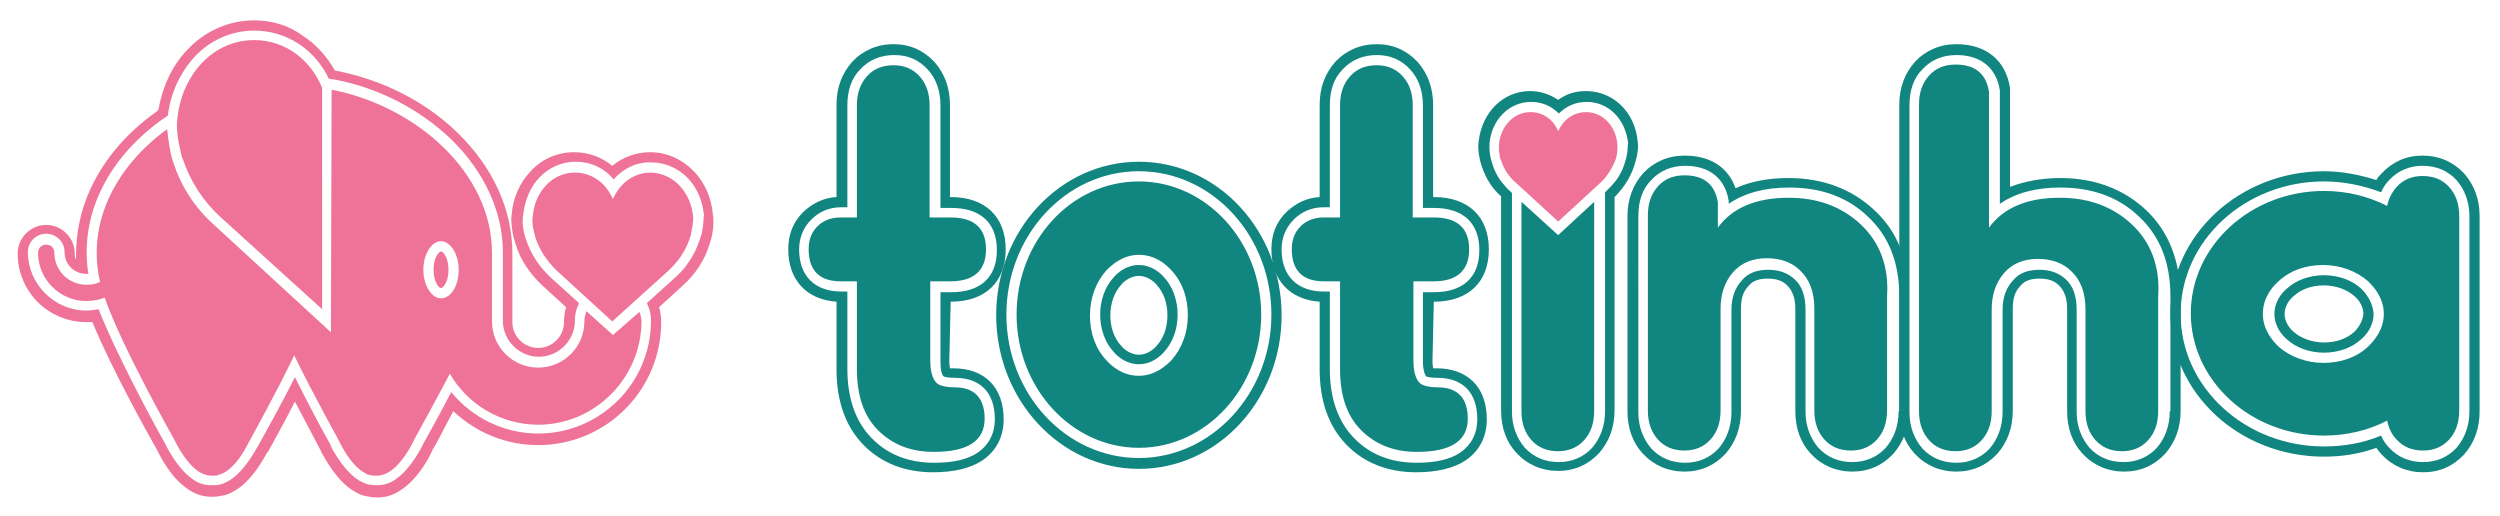
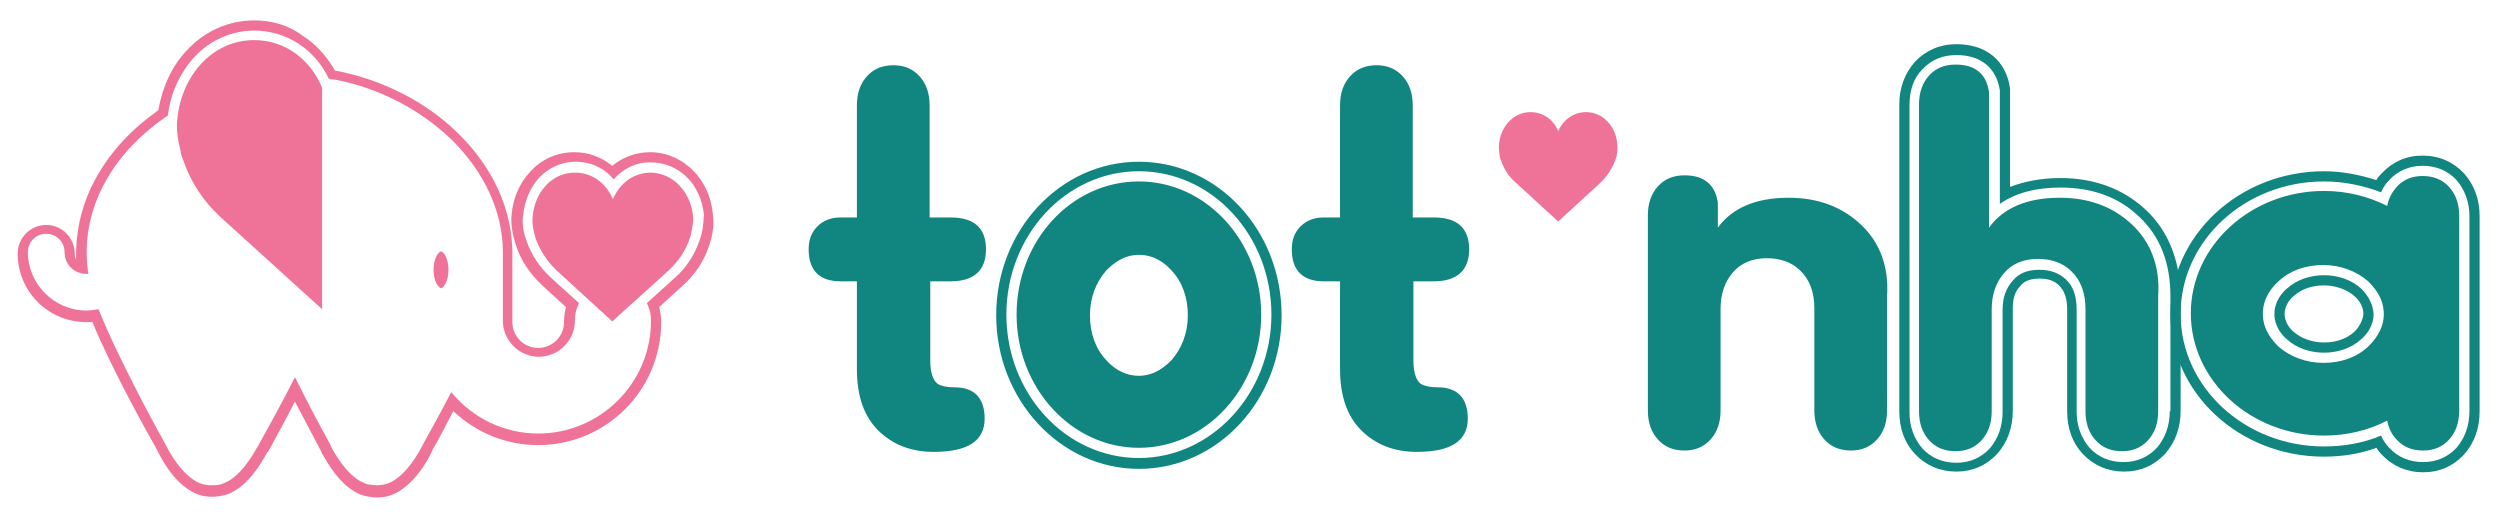
<svg xmlns="http://www.w3.org/2000/svg" version="1.1" id="Layer_1" x="0" y="0" viewBox="0 0 367.9 75.9" xml:space="preserve">
  <style>.st0{fill:#118681}.st1{fill:#ef7398}</style>
-   <path class="st0" d="M241 20.8c-.4-4.3-3.6-7.4-7.6-7.4-1.5 0-2.9.4-4.1 1.3-1.2-.8-2.6-1.3-4.1-1.3-4 0-7.1 3.1-7.6 7.4-.1.5-.1 1.5.2 2.8.5 2 1.5 3.9 3.1 5.3v31.5c0 2.6.8 4.7 2.3 6.3 1.6 1.7 3.7 2.6 6.1 2.6 2.4 0 4.4-.9 6-2.6 1.5-1.7 2.3-3.8 2.3-6.4V29c1.5-1.5 2.6-3.3 3.1-5.3.4-1.4.4-2.4.3-2.9zm-1.7 2.5c-.3 1.2-.8 2.4-1.6 3.4-.4.5-.8.9-1.3 1.4l-.2.2v32.2c0 2.2-.7 4-1.9 5.4-1.3 1.4-3 2.1-4.9 2.1-2 0-3.7-.7-5-2.1-1.2-1.4-1.9-3.2-1.9-5.3V28.4l-.2-.2c-.5-.4-.9-.9-1.3-1.4-.8-1-1.3-2.2-1.6-3.4-.3-1.2-.2-2-.2-2.3.3-3.5 2.9-6.1 6.1-6.1 1.6 0 3 .6 4.1 1.7 1.1-1.1 2.5-1.7 4.1-1.7 3.2 0 5.7 2.5 6.1 6.1-.1.2 0 1-.3 2.2z" />
-   <path class="st0" d="M275.8 30.9c-3.3-3.1-7.6-4.7-12.6-4.7-3 0-5.6.5-7.8 1.5-1.1-3.1-3.7-4.8-7.5-4.8-2.4 0-4.5.9-6.1 2.6-1.5 1.7-2.3 3.8-2.3 6.3v28.7c0 2.6.8 4.7 2.3 6.3 1.6 1.7 3.7 2.6 6.1 2.6 2.4 0 4.4-.9 6-2.6 1.5-1.7 2.3-3.8 2.3-6.4v-15c0-1.4.3-2.5 1.1-3.3.4-.5 1.1-1.1 2.8-1.1 1.3 0 2.2.3 2.9 1 .8.8 1.2 1.9 1.2 3.5v15c0 2.6.8 4.7 2.3 6.3 1.6 1.7 3.7 2.6 6.1 2.6 2.4 0 4.4-.9 6-2.6 1.5-1.7 2.3-3.8 2.3-6.4V43.6c0-5.3-1.7-9.6-5.1-12.7zm3.6 29.6c0 2.2-.7 4-1.9 5.4-1.3 1.4-3 2.1-4.9 2.1-2 0-3.7-.7-5-2.1-1.2-1.4-1.9-3.2-1.9-5.3v-15c0-2-.5-3.5-1.6-4.5-1-.9-2.2-1.4-3.9-1.4-1.7 0-3 .5-3.9 1.6-1 1.1-1.5 2.5-1.5 4.3v15c0 2.2-.7 4-1.9 5.4-1.3 1.4-3 2.1-4.9 2.1-2 0-3.7-.7-5-2.1-1.2-1.4-1.9-3.2-1.9-5.3V31.8c0-2.2.6-4 1.9-5.3 1.3-1.4 3-2.1 5-2.1 3.6 0 5.9 1.9 6.4 5.2v.4c2.3-1.6 5.3-2.4 8.9-2.4 4.7 0 8.6 1.4 11.6 4.3 3.1 2.9 4.6 6.8 4.6 11.7v16.9z" />
-   <path class="st0" d="M315.8 30.9c-3.3-3.1-7.6-4.7-12.6-4.7-2.8 0-5.3.5-7.4 1.3V13c-.6-4.1-3.5-6.5-7.9-6.5-2.4 0-4.5.9-6.1 2.6-1.5 1.7-2.3 3.8-2.3 6.3v45.1c0 2.6.8 4.7 2.3 6.3 1.6 1.7 3.7 2.6 6.1 2.6 2.4 0 4.4-.9 6-2.6 1.5-1.7 2.3-3.8 2.3-6.4v-15c0-1.4.3-2.5 1.1-3.3.4-.5 1.1-1.1 2.8-1.1 1.3 0 2.2.3 2.9 1 .8.8 1.2 1.9 1.2 3.5v15c0 2.6.8 4.7 2.3 6.3 1.6 1.7 3.7 2.6 6.1 2.6 2.4 0 4.4-.9 6-2.6 1.5-1.7 2.3-3.8 2.3-6.4V43.6c-.1-5.3-1.8-9.6-5.1-12.7zm3.5 29.6c0 2.2-.7 4-1.9 5.4-1.3 1.4-3 2.1-4.9 2.1-2 0-3.7-.7-5-2.1-1.2-1.4-1.9-3.2-1.9-5.3v-15c0-2-.5-3.5-1.6-4.5-1-.9-2.2-1.4-3.9-1.4-1.7 0-3 .5-3.9 1.6-1 1.1-1.5 2.5-1.5 4.3v15c0 2.2-.7 4-1.9 5.4-1.3 1.4-3 2.1-4.9 2.1-2 0-3.7-.7-5-2.1-1.2-1.4-1.9-3.2-1.9-5.3V15.5c0-2.2.6-4 1.9-5.3 1.3-1.4 3-2.1 5-2.1 3.6 0 5.9 1.9 6.4 5.2V30c2.3-1.6 5.3-2.4 8.9-2.4 4.7 0 8.6 1.4 11.6 4.3 3.1 2.9 4.6 6.8 4.6 11.7v16.9z" />
+   <path class="st0" d="M315.8 30.9c-3.3-3.1-7.6-4.7-12.6-4.7-2.8 0-5.3.5-7.4 1.3V13c-.6-4.1-3.5-6.5-7.9-6.5-2.4 0-4.5.9-6.1 2.6-1.5 1.7-2.3 3.8-2.3 6.3v45.1c0 2.6.8 4.7 2.3 6.3 1.6 1.7 3.7 2.6 6.1 2.6 2.4 0 4.4-.9 6-2.6 1.5-1.7 2.3-3.8 2.3-6.4v-15c0-1.4.3-2.5 1.1-3.3.4-.5 1.1-1.1 2.8-1.1 1.3 0 2.2.3 2.9 1 .8.8 1.2 1.9 1.2 3.5v15c0 2.6.8 4.7 2.3 6.3 1.6 1.7 3.7 2.6 6.1 2.6 2.4 0 4.4-.9 6-2.6 1.5-1.7 2.3-3.8 2.3-6.4V43.6c-.1-5.3-1.8-9.6-5.1-12.7zm3.5 29.6c0 2.2-.7 4-1.9 5.4-1.3 1.4-3 2.1-4.9 2.1-2 0-3.7-.7-5-2.1-1.2-1.4-1.9-3.2-1.9-5.3v-15c0-2-.5-3.5-1.6-4.5-1-.9-2.2-1.4-3.9-1.4-1.7 0-3 .5-3.9 1.6-1 1.1-1.5 2.5-1.5 4.3v15c0 2.2-.7 4-1.9 5.4-1.3 1.4-3 2.1-4.9 2.1-2 0-3.7-.7-5-2.1-1.2-1.4-1.9-3.2-1.9-5.3V15.5c0-2.2.6-4 1.9-5.3 1.3-1.4 3-2.1 5-2.1 3.6 0 5.9 1.9 6.4 5.2V30c2.3-1.6 5.3-2.4 8.9-2.4 4.7 0 8.6 1.4 11.6 4.3 3.1 2.9 4.6 6.8 4.6 11.7v16.9" />
  <path class="st0" d="M362.6 25.5c-1.6-1.7-3.7-2.6-6.1-2.6-2.4 0-4.4.9-6 2.6-.3.3-.6.6-.8 1-2.5-.8-5.1-1.3-7.7-1.3-12.4 0-22.6 9.4-22.6 21s10.1 21 22.6 21c2.6 0 5.3-.4 7.7-1.3.2.3.5.7.8 1 1.6 1.7 3.7 2.6 6.1 2.6 2.4 0 4.4-.9 6-2.6 1.5-1.7 2.3-3.8 2.3-6.4V31.8c0-2.5-.8-4.6-2.3-6.3zm.8 35c0 2.2-.7 4-1.9 5.4-1.3 1.4-3 2.1-4.9 2.1-2 0-3.7-.7-5-2.1-.5-.5-.9-1.1-1.2-1.8-2.6 1.1-5.5 1.6-8.4 1.6-11.6 0-21.1-8.7-21.1-19.5s9.5-19.5 21.1-19.5c2.9 0 5.8.6 8.4 1.6.3-.7.7-1.3 1.2-1.8 1.3-1.4 3-2.1 4.9-2.1 2 0 3.7.7 5 2.1 1.2 1.4 1.9 3.2 1.9 5.3v28.7z" />
  <path class="st0" d="M347.5 42.5c-1.4-1.3-3.4-2-5.5-2s-4.1.7-5.5 2c-.7.6-1.8 1.9-1.8 3.7 0 1.8 1.1 3.1 1.8 3.7 1.4 1.3 3.4 2 5.5 2s4.1-.7 5.5-2c.7-.6 1.8-1.9 1.8-3.7-.1-1.8-1.2-3.1-1.8-3.7zm-1 6.3c-1.2 1.1-2.8 1.6-4.5 1.6s-3.4-.6-4.5-1.6c-.5-.4-1.3-1.4-1.3-2.6 0-1.2.8-2.2 1.3-2.6 1.2-1.1 2.8-1.6 4.5-1.6s3.4.6 4.5 1.6c.5.4 1.3 1.4 1.3 2.6-.1 1.2-.9 2.2-1.3 2.6zm-178.9-25c-11.6 0-21 10.1-21 22.6 0 12.4 9.4 22.6 21 22.6s21-10.1 21-22.6c0-12.5-9.4-22.6-21-22.6zm0 43.6c-10.8 0-19.5-9.5-19.5-21.1 0-11.6 8.7-21.1 19.5-21.1s19.5 9.5 19.5 21.1c0 11.6-8.8 21.1-19.5 21.1z" />
-   <path class="st0" d="M167.6 39c-1.8 0-3.1 1.1-3.7 1.8-1.3 1.4-2 3.4-2 5.5s.7 4.1 2 5.5c.6.7 1.9 1.8 3.7 1.8 1.8 0 3.1-1.1 3.7-1.8 1.3-1.4 2-3.4 2-5.5s-.7-4.1-2-5.5c-.6-.7-1.9-1.8-3.7-1.8zm2.6 11.9c-.4.5-1.4 1.3-2.6 1.3-1.2 0-2.2-.8-2.6-1.3-1.1-1.2-1.6-2.8-1.6-4.5 0-1.8.6-3.4 1.6-4.5.4-.5 1.4-1.3 2.6-1.3 1.2 0 2.2.8 2.6 1.3 1.1 1.2 1.6 2.8 1.6 4.5 0 1.7-.5 3.3-1.6 4.5zm-30.3-6.5c5.1 0 8.1-2.9 8.1-7.7s-3-7.7-8.1-7.7h-.1V15.5c0-2.6-.8-4.7-2.3-6.4-1.6-1.7-3.6-2.6-6-2.6s-4.5.9-6.1 2.6c-1.5 1.7-2.3 3.8-2.3 6.3V29c-1.9.1-3.5.9-4.9 2.2-1.5 1.5-2.2 3.3-2.2 5.5 0 4.5 2.7 7.4 7.1 7.7v9.9c0 4.7 1.3 8.4 3.9 11.1 2.6 2.7 6.1 4.1 10.3 4.1 3.1 0 5.5-.6 7.2-1.7 2.1-1.4 3.2-3.5 3.2-6.1 0-4.7-2.8-7.5-7.4-7.5h-.5c0-.2-.1-.5-.1-1l.2-8.8zm-1 11s.4.2 1.6.2c3.8 0 5.9 2.2 5.9 6.1 0 2.1-.9 3.8-2.5 4.9-1.5 1-3.6 1.5-6.4 1.5-3.8 0-6.9-1.2-9.3-3.7-2.3-2.4-3.5-5.8-3.5-10.1V42.9h-.9c-3.9 0-6.2-2.3-6.2-6.2 0-1.7.6-3.2 1.8-4.4 1.2-1.2 2.7-1.8 4.4-1.8h.9v-15c0-2.2.6-4 1.9-5.3 1.3-1.4 3-2.1 5-2.1s3.6.7 4.9 2.1c1.3 1.4 1.9 3.2 1.9 5.4v15h1.6c4.3 0 6.7 2.2 6.7 6.2S144.3 43 140 43h-1.6v10.2c0 1.3.2 2 .5 2.2zm72.1-11c5.1 0 8.1-2.9 8.1-7.7s-3-7.7-8.1-7.7h-.1V15.5c0-2.6-.8-4.7-2.3-6.4-1.6-1.7-3.6-2.6-6-2.6s-4.5.9-6.1 2.6c-1.5 1.7-2.3 3.8-2.3 6.3V29c-1.9.1-3.5.9-4.9 2.2-1.5 1.5-2.2 3.3-2.2 5.5 0 4.5 2.7 7.4 7.1 7.7v9.9c0 4.7 1.3 8.4 3.9 11.1 2.6 2.7 6.1 4.1 10.3 4.1 3.1 0 5.5-.6 7.2-1.7 2.1-1.4 3.2-3.5 3.2-6.1 0-4.7-2.8-7.5-7.4-7.5h-.5c0-.2-.1-.5-.1-1l.2-8.8zm-1.1 11s.4.2 1.6.2c3.8 0 5.9 2.2 5.9 6.1 0 2.1-.9 3.8-2.5 4.9-1.5 1-3.6 1.5-6.4 1.5-3.8 0-6.9-1.2-9.3-3.7-2.3-2.4-3.5-5.8-3.5-10.1V42.9h-.9c-3.9 0-6.2-2.3-6.2-6.2 0-1.7.6-3.2 1.8-4.4 1.2-1.2 2.7-1.8 4.4-1.8h.9v-15c0-2.2.6-4 1.9-5.3 1.3-1.4 3-2.1 5-2.1s3.6.7 4.9 2.1c1.3 1.4 1.9 3.2 1.9 5.4v15h1.6c4.3 0 6.7 2.2 6.7 6.2S215.3 43 211 43h-1.6v10.2c0 1.3.3 2 .5 2.2zm19.4-20.8l-5.4-4.9v30.8c0 1.8.5 3.2 1.5 4.3 1 1.1 2.3 1.6 3.9 1.6 1.5 0 2.8-.5 3.8-1.6s1.5-2.5 1.5-4.3V29.7l-5.3 4.9z" />
  <path class="st1" d="M238 21.2c-.2-2.6-2.1-4.7-4.6-4.7-1.9 0-3.4 1.2-4.1 2.8-.7-1.7-2.2-2.8-4.1-2.8-2.5 0-4.4 2.2-4.6 4.7 0 0-.1.6.1 1.8 0 .2.1.4.2.6.4 1.3 1.2 2.5 2.3 3.4l6.1 5.6 6.1-5.6c1-.9 1.8-2.1 2.3-3.4.1-.2.1-.4.2-.6.2-1.2.1-1.8.1-1.8z" />
  <path class="st0" d="M149.6 46.3c0 10.8 8.1 19.6 18 19.6s18-8.8 18-19.6-8.1-19.6-18-19.6c-10 0-18 8.8-18 19.6zm22.8-6.5c1.6 1.7 2.4 4 2.4 6.6s-.9 4.9-2.4 6.6c-.8.8-2.4 2.3-4.8 2.3s-4-1.4-4.8-2.3c-1.6-1.7-2.4-4-2.4-6.6s.9-4.9 2.4-6.6c.8-.8 2.4-2.3 4.8-2.3s4 1.4 4.8 2.3zm-32.5 1.6c3.4 0 5.2-1.6 5.2-4.7s-1.7-4.7-5.2-4.7h-3.1V15.5c0-1.8-.5-3.2-1.5-4.3-1-1.1-2.3-1.6-3.8-1.6-1.6 0-2.9.5-3.9 1.6s-1.5 2.5-1.5 4.3V32h-2.4c-1.3 0-2.5.4-3.4 1.3-.9.9-1.3 2-1.3 3.4 0 3.1 1.6 4.7 4.7 4.7h2.4v12.9c0 3.9 1 6.9 3.1 9 2.1 2.1 4.8 3.2 8.2 3.2 5 0 7.5-1.6 7.5-4.9 0-3-1.5-4.6-4.4-4.6-1.2 0-2-.2-2.5-.5-.7-.5-1.1-1.7-1.1-3.4V41.4h3zm71.1 0c3.4 0 5.2-1.6 5.2-4.7S214.5 32 211 32h-3.1V15.5c0-1.8-.5-3.2-1.5-4.3-1-1.1-2.3-1.6-3.8-1.6-1.6 0-2.9.5-3.9 1.6s-1.5 2.5-1.5 4.3V32h-2.4c-1.3 0-2.5.4-3.4 1.3-.9.9-1.3 2-1.3 3.4 0 3.1 1.6 4.7 4.7 4.7h2.4v12.9c0 3.9 1 6.9 3.1 9 2.1 2.1 4.8 3.2 8.2 3.2 5 0 7.5-1.6 7.5-4.9 0-3-1.5-4.6-4.4-4.6-1.2 0-2-.2-2.5-.5-.7-.5-1.1-1.7-1.1-3.4V41.4h3zm62.8-8.4c-2.8-2.6-6.3-3.9-10.6-3.9-4.8 0-8.3 1.5-10.4 4.4v-3.7c-.4-2.6-2-4-4.9-4-1.6 0-2.9.5-3.9 1.6s-1.5 2.5-1.5 4.3v28.7c0 1.8.5 3.2 1.5 4.3 1 1.1 2.3 1.6 3.9 1.6 1.5 0 2.8-.5 3.8-1.6s1.5-2.5 1.5-4.3v-15c0-2.1.6-3.9 1.8-5.3 1.2-1.4 2.9-2.1 5-2.1 2 0 3.7.6 4.9 1.8 1.4 1.3 2.1 3.2 2.1 5.6v15c0 1.8.5 3.2 1.5 4.3 1 1.1 2.3 1.6 3.9 1.6 1.5 0 2.8-.5 3.8-1.6s1.5-2.5 1.5-4.3V43.6c.3-4.4-1.1-8-3.9-10.6zm39.9 0c-2.8-2.6-6.3-3.9-10.6-3.9-4.8 0-8.3 1.5-10.4 4.4v-20c-.4-2.6-2-4-4.9-4-1.6 0-2.9.5-3.9 1.6s-1.5 2.5-1.5 4.3v45.1c0 1.8.5 3.2 1.5 4.3 1 1.1 2.3 1.6 3.9 1.6 1.5 0 2.8-.5 3.8-1.6s1.5-2.5 1.5-4.3v-15c0-2.1.6-3.9 1.8-5.3 1.2-1.4 2.9-2.1 5-2.1 2 0 3.7.6 4.9 1.8 1.4 1.3 2.1 3.2 2.1 5.6v15c0 1.8.5 3.2 1.5 4.3 1 1.1 2.3 1.6 3.9 1.6 1.5 0 2.8-.5 3.8-1.6s1.5-2.5 1.5-4.3V43.6c.3-4.4-1.1-8-3.9-10.6zm46.7-5.5c-1-1.1-2.3-1.6-3.9-1.6-1.5 0-2.8.5-3.8 1.6-.7.8-1.2 1.7-1.4 2.8-2.8-1.4-5.9-2.2-9.3-2.2-10.8 0-19.6 8.1-19.6 18s8.8 18 19.6 18c3.4 0 6.6-.8 9.3-2.2.2 1.1.7 2.1 1.4 2.8 1 1.1 2.3 1.6 3.9 1.6 1.5 0 2.8-.5 3.8-1.6s1.5-2.5 1.5-4.3V31.8c0-1.8-.5-3.2-1.5-4.3zM348.5 51c-1.7 1.6-4 2.4-6.6 2.4-2.5 0-4.9-.9-6.6-2.4-.8-.8-2.3-2.4-2.3-4.8s1.4-4 2.3-4.8c1.7-1.6 4-2.4 6.6-2.4 2.5 0 4.9.9 6.6 2.4.8.8 2.3 2.4 2.3 4.8s-1.5 4-2.3 4.8z" />
  <path class="st1" d="M104.9 31.5c-.2-2.4-1.2-4.6-2.7-6.2-1.7-1.8-4-2.9-6.5-2.9-2.1 0-4 .7-5.6 2-1.6-1.3-3.5-2-5.6-2-2.5 0-4.8 1-6.5 2.9-1.5 1.6-2.5 3.8-2.7 6.2-.1.6-.1 1.8.3 3.5.1.3.2.7.3 1 .7 2.3 2.1 4.3 3.9 6l3.5 3.2c-.2.7-.3 1.4-.3 2.2 0 2.1-1.7 3.8-3.8 3.8-2.1 0-3.8-1.7-3.8-3.8V37.3c0-6.4-2.8-12.6-8-17.7-4.8-4.7-11.2-7.9-18-9.2h-.1c-1.2-2.1-2.8-3.9-4.7-5.1C42.5 3.7 40 3 37.4 3c-3.8 0-7.3 1.6-9.9 4.4-2.2 2.3-3.6 5.4-4.2 8.8l-.5.4c-4.2 3-7.4 6.8-9.4 11-1.6 3.4-2.3 7-2.2 10.6-.2-.3-.2-.6-.2-.9 0-2.3-1.9-4.2-4.2-4.2-2.3 0-4.2 1.9-4.2 4.2 0 5.6 4.5 10.1 10.1 10.1h.9c3 7.3 8.6 17.2 9.4 18.6.5 1 2 4.1 4.4 5.8 1.2.9 2.4 1.3 3.7 1.3h.3c.5 0 1-.1 1.5-.2s1-.3 1.5-.6c2.2-1.2 3.8-3.7 4.8-5.5 0 0 .1-.2.2-.3l.1-.1c1.4-2.6 2.8-5.1 3.9-7.3 1.2 2.3 2.5 4.7 3.9 7.4v.1c.1.2.2.3.2.3 1 1.8 2.6 4.3 4.8 5.5.5.3 1 .5 1.5.6.5.1 1 .2 1.5.2h.3c1.3 0 2.5-.4 3.7-1.3 2.4-1.7 4-4.8 4.4-5.8.3-.4 1.5-2.7 3-5.6 3.4 3.2 7.8 5 12.5 5 10 0 18.1-8.1 18.1-18.1 0-.7-.1-1.5-.3-2.2l3.5-3.2c1.8-1.6 3.2-3.7 3.9-6 .1-.3.2-.7.3-1 .4-1.7.3-2.9.2-3.5zm-1.7 3.1l-.3.9c-.7 2-1.9 3.9-3.5 5.3l-4.2 3.8.2.5c.3.7.4 1.4.4 2.1 0 9.2-7.5 16.6-16.6 16.6-5 0-9.7-2.3-12.8-6.1-2 3.9-3.8 7-4 7.4-.3.6-1.8 3.7-4 5.3-.9.7-1.9 1-2.8 1h-.3c-.4 0-.7-.1-1.1-.1-.4-.1-.8-.3-1.2-.5-1.9-1.1-3.3-3.3-4.2-4.9 0-.1-.1-.2-.2-.5-2-3.6-3.7-6.9-5.2-9.9-1.5 3-3.3 6.3-5.3 9.9-.1.2-.2.4-.3.5-.9 1.6-2.3 3.8-4.2 4.9-.4.2-.8.4-1.2.5-.4.1-.7.1-1.1.1H31c-1 0-1.9-.3-2.8-1-2.2-1.6-3.7-4.7-4-5.3-.6-1-6.8-12.3-9.7-19.6-.6.1-1.2.2-1.8.2-4.7 0-8.6-3.9-8.6-8.6 0-1.5 1.2-2.7 2.7-2.7 1.5 0 2.7 1.2 2.7 2.7 0 1.8 1.4 3.2 3.2 3.2h.3c-1.3-8.4 2.6-16.7 10.7-22.6l1-.7c.4-3.3 1.8-6.3 3.9-8.6 2.3-2.5 5.5-3.9 8.8-3.9 4.7 0 8.9 2.7 11 7.1l.8.1c6.5 1.2 12.6 4.4 17.2 8.8 4.9 4.8 7.6 10.7 7.6 16.6v10.1c0 2.9 2.4 5.3 5.3 5.3s5.3-2.4 5.3-5.3c0-.7.1-1.4.4-2.1l.2-.5-4.2-3.8c-1.6-1.5-2.8-3.3-3.5-5.3l-.3-.9c-.4-1.6-.3-2.6-.2-3 .2-2 1-4 2.3-5.4 1.4-1.5 3.3-2.4 5.4-2.4 2.2 0 4.2.9 5.6 2.6 1.4-1.6 3.4-2.6 5.6-2.5 2 0 4 .9 5.4 2.4 1.3 1.4 2.1 3.3 2.3 5.4-.1.3 0 1.3-.4 2.9z" />
  <path class="st1" d="M64.9 37c-.3 0-1.1.9-1.1 2.7 0 1.8.8 2.7 1.1 2.7.3 0 1.1-.9 1.1-2.7s-.8-2.7-1.1-2.7zm-38-13.6c1.1 3.3 3 6.2 5.5 8.5l15 13.6V12.9c-1.7-4.1-5.4-7-10-7-6.2 0-10.7 5.3-11.3 11.6 0 0-.3 1.6.4 4.4.1.6.2 1.1.4 1.5zm75.1 8.5c-.3-3.5-2.8-6.4-6.2-6.5-2.6 0-4.6 1.6-5.6 3.9-1-2.3-3-3.9-5.6-3.9-3.4 0-5.9 2.9-6.2 6.4 0 0-.2.9.2 2.4.1.3.1.5.2.8.6 1.8 1.7 3.4 3 4.7l8.3 7.6 8.3-7.5c1.4-1.3 2.5-2.9 3.1-4.7.1-.3.2-.5.2-.8.4-1.6.3-2.4.3-2.4z" />
-   <path class="st1" d="M90.2 49.3l-3.9-3.5c-.2.5-.3 1-.3 1.5 0 3.7-3 6.8-6.8 6.8-3.7 0-6.8-3-6.8-6.8V37.2c0-11.8-11.2-21.6-23.6-24l-.1 35.7L31.4 33c-2.8-2.5-4.8-5.7-5.9-9.1-.2-.5-.3-1-.4-1.5-.3-1.4-.4-2.6-.5-3.4-7.3 5.3-11.9 13.5-9.9 22.4v.1c-.6.3-1.3.4-2 .4-2.6 0-4.7-2.1-4.7-4.7 0-.7-.5-1.2-1.2-1.2s-1.2.5-1.2 1.2c0 3.9 3.2 7.1 7.1 7.1 1 0 1.9-.2 2.7-.5 2.6 7.4 10.2 20.8 10.2 20.8s1.5 3.3 3.5 4.7c.6.4 1.3.7 2 .7h.3c.2 0 .5 0 .7-.1.3-.1.6-.2.8-.3 1.7-.9 3-3.1 3.6-4.3.2-.4 3.8-6.8 6.8-13 3 6.2 6.6 12.5 6.8 13 .6 1.2 1.9 3.4 3.6 4.3.3.2.5.3.8.3.2.1.5.1.7.1h.3c.7 0 1.4-.3 2-.7 2.1-1.5 3.5-4.7 3.5-4.7s2.5-4.5 5.2-9.6c2.6 4.5 7.5 7.5 13 7.5 8.3 0 15.1-6.8 15.2-15.1 0-.5-.1-1-.3-1.5l-3.9 3.4zm-25.3-5.4c-1.4 0-2.6-1.9-2.6-4.2 0-2.3 1.2-4.2 2.6-4.2 1.4 0 2.6 1.9 2.6 4.2 0 2.3-1.1 4.2-2.6 4.2z" />
</svg>